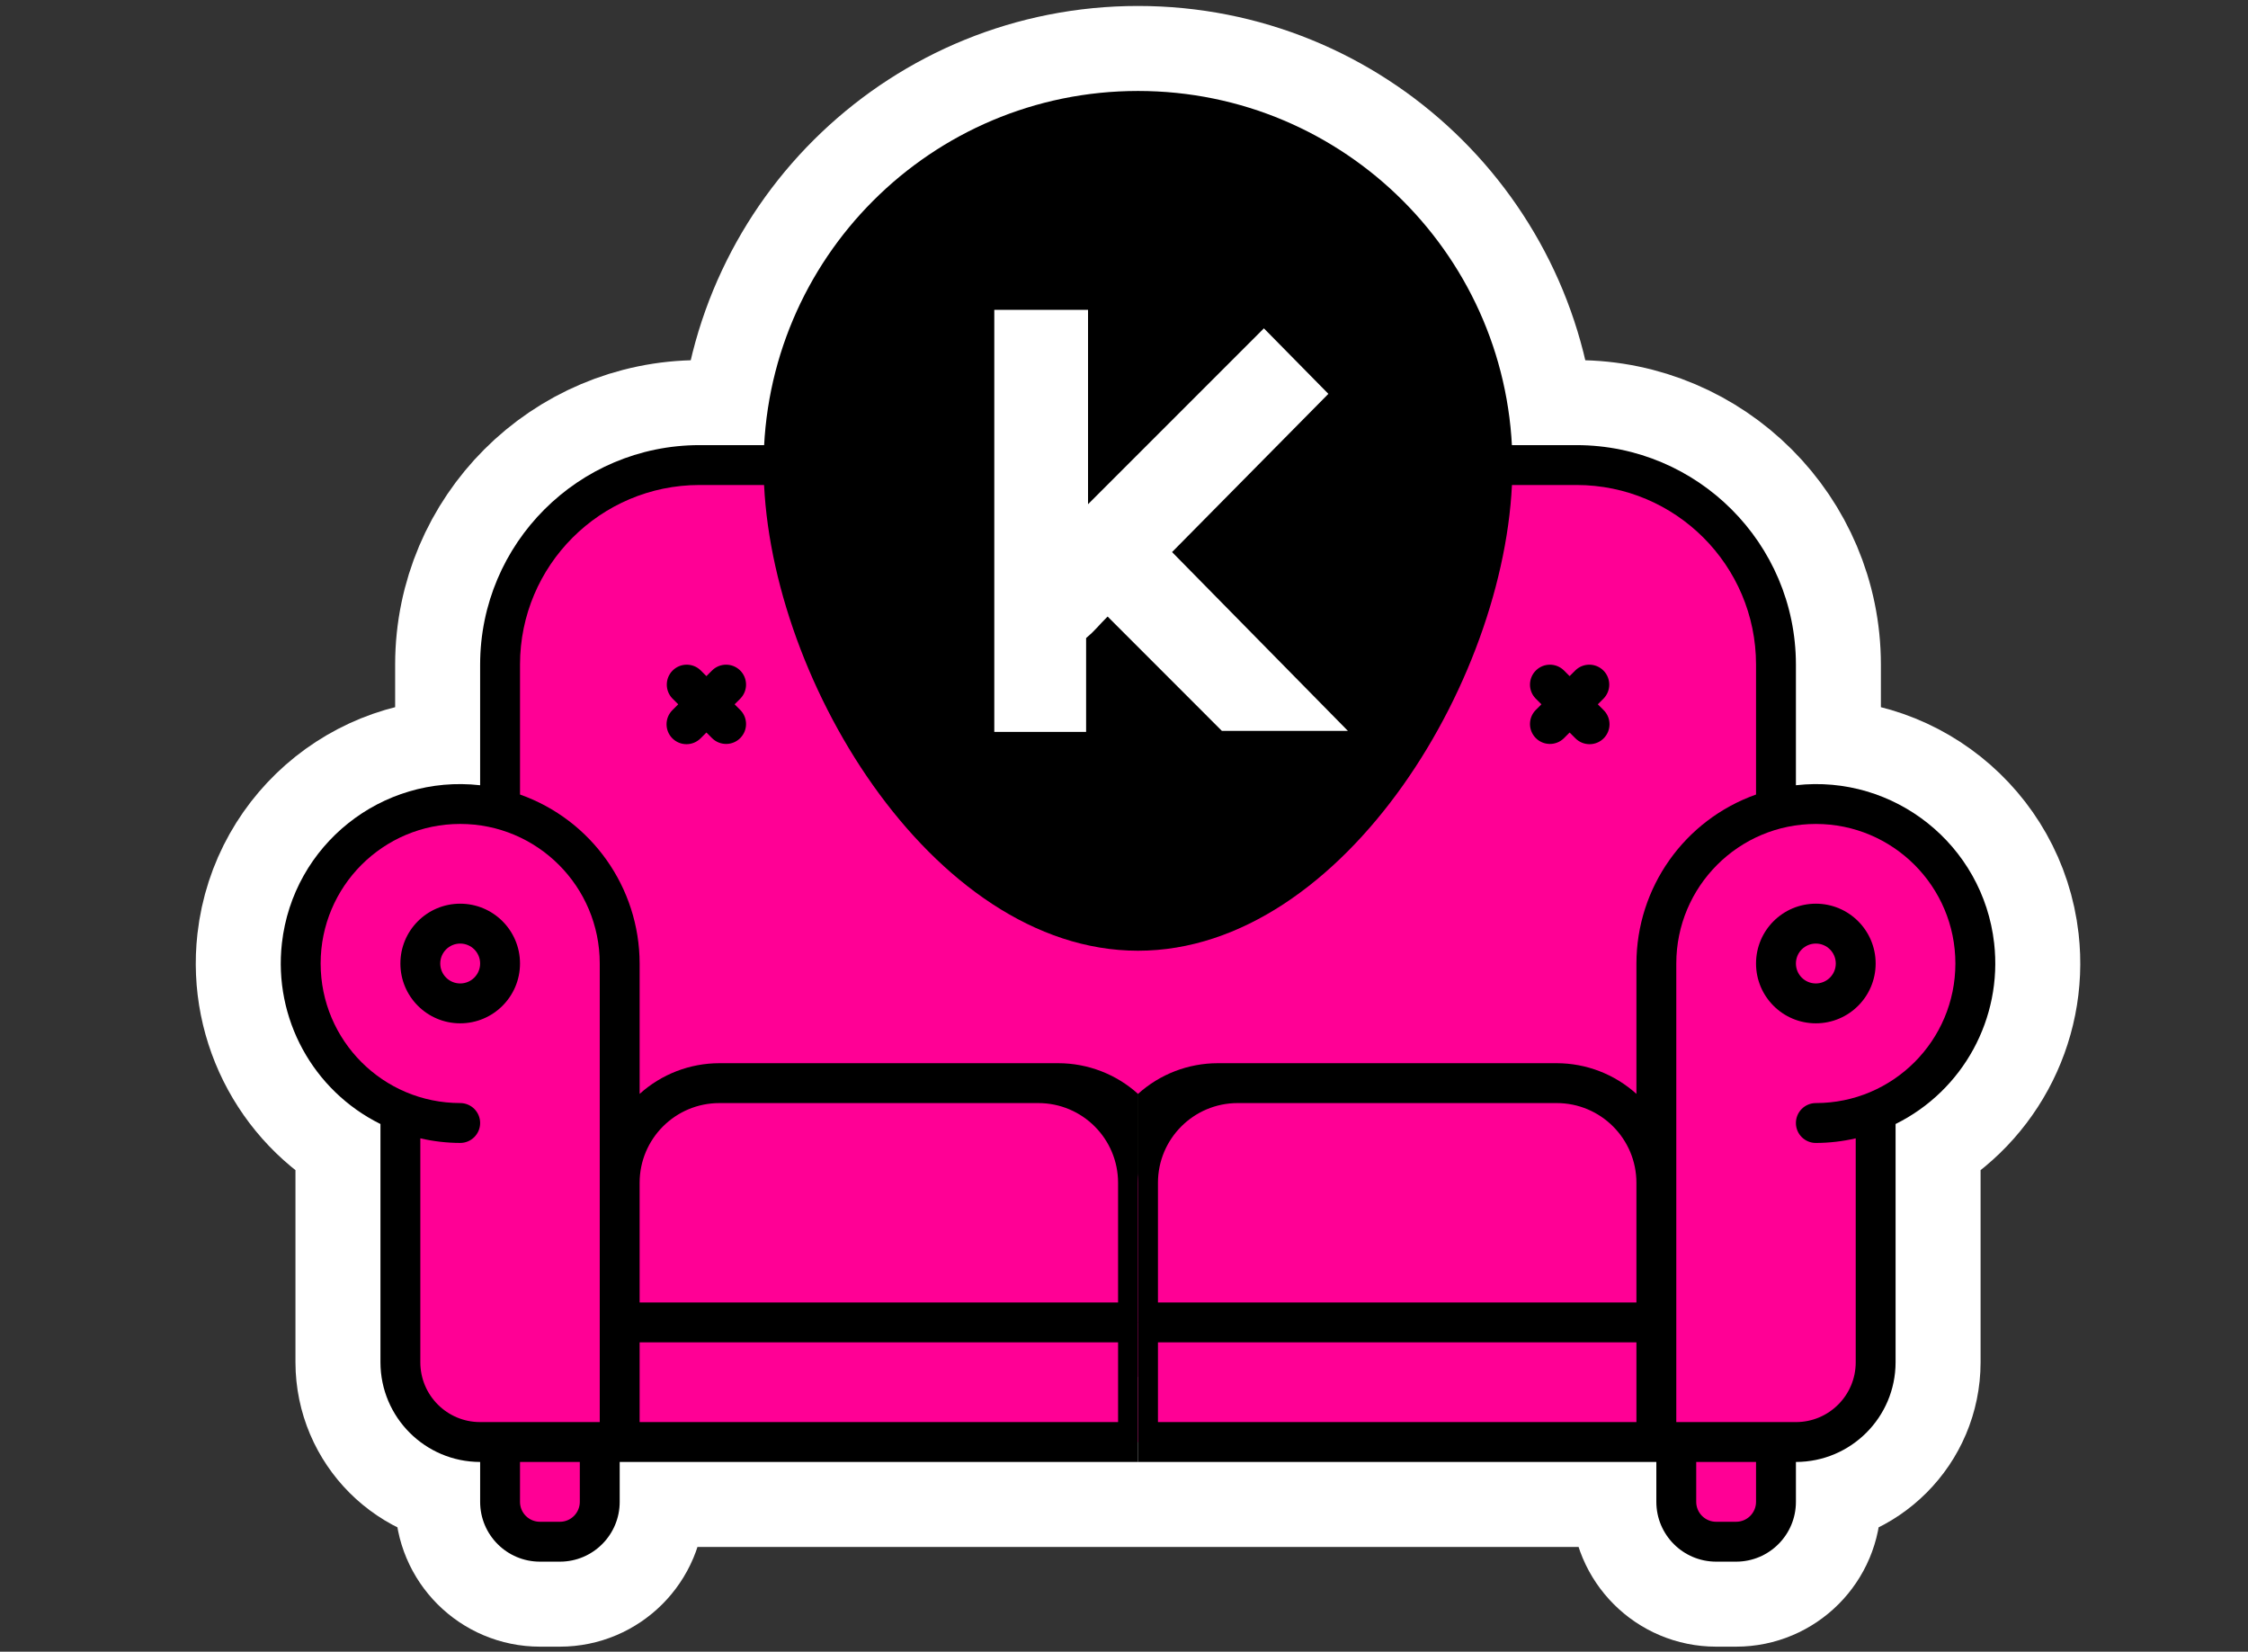
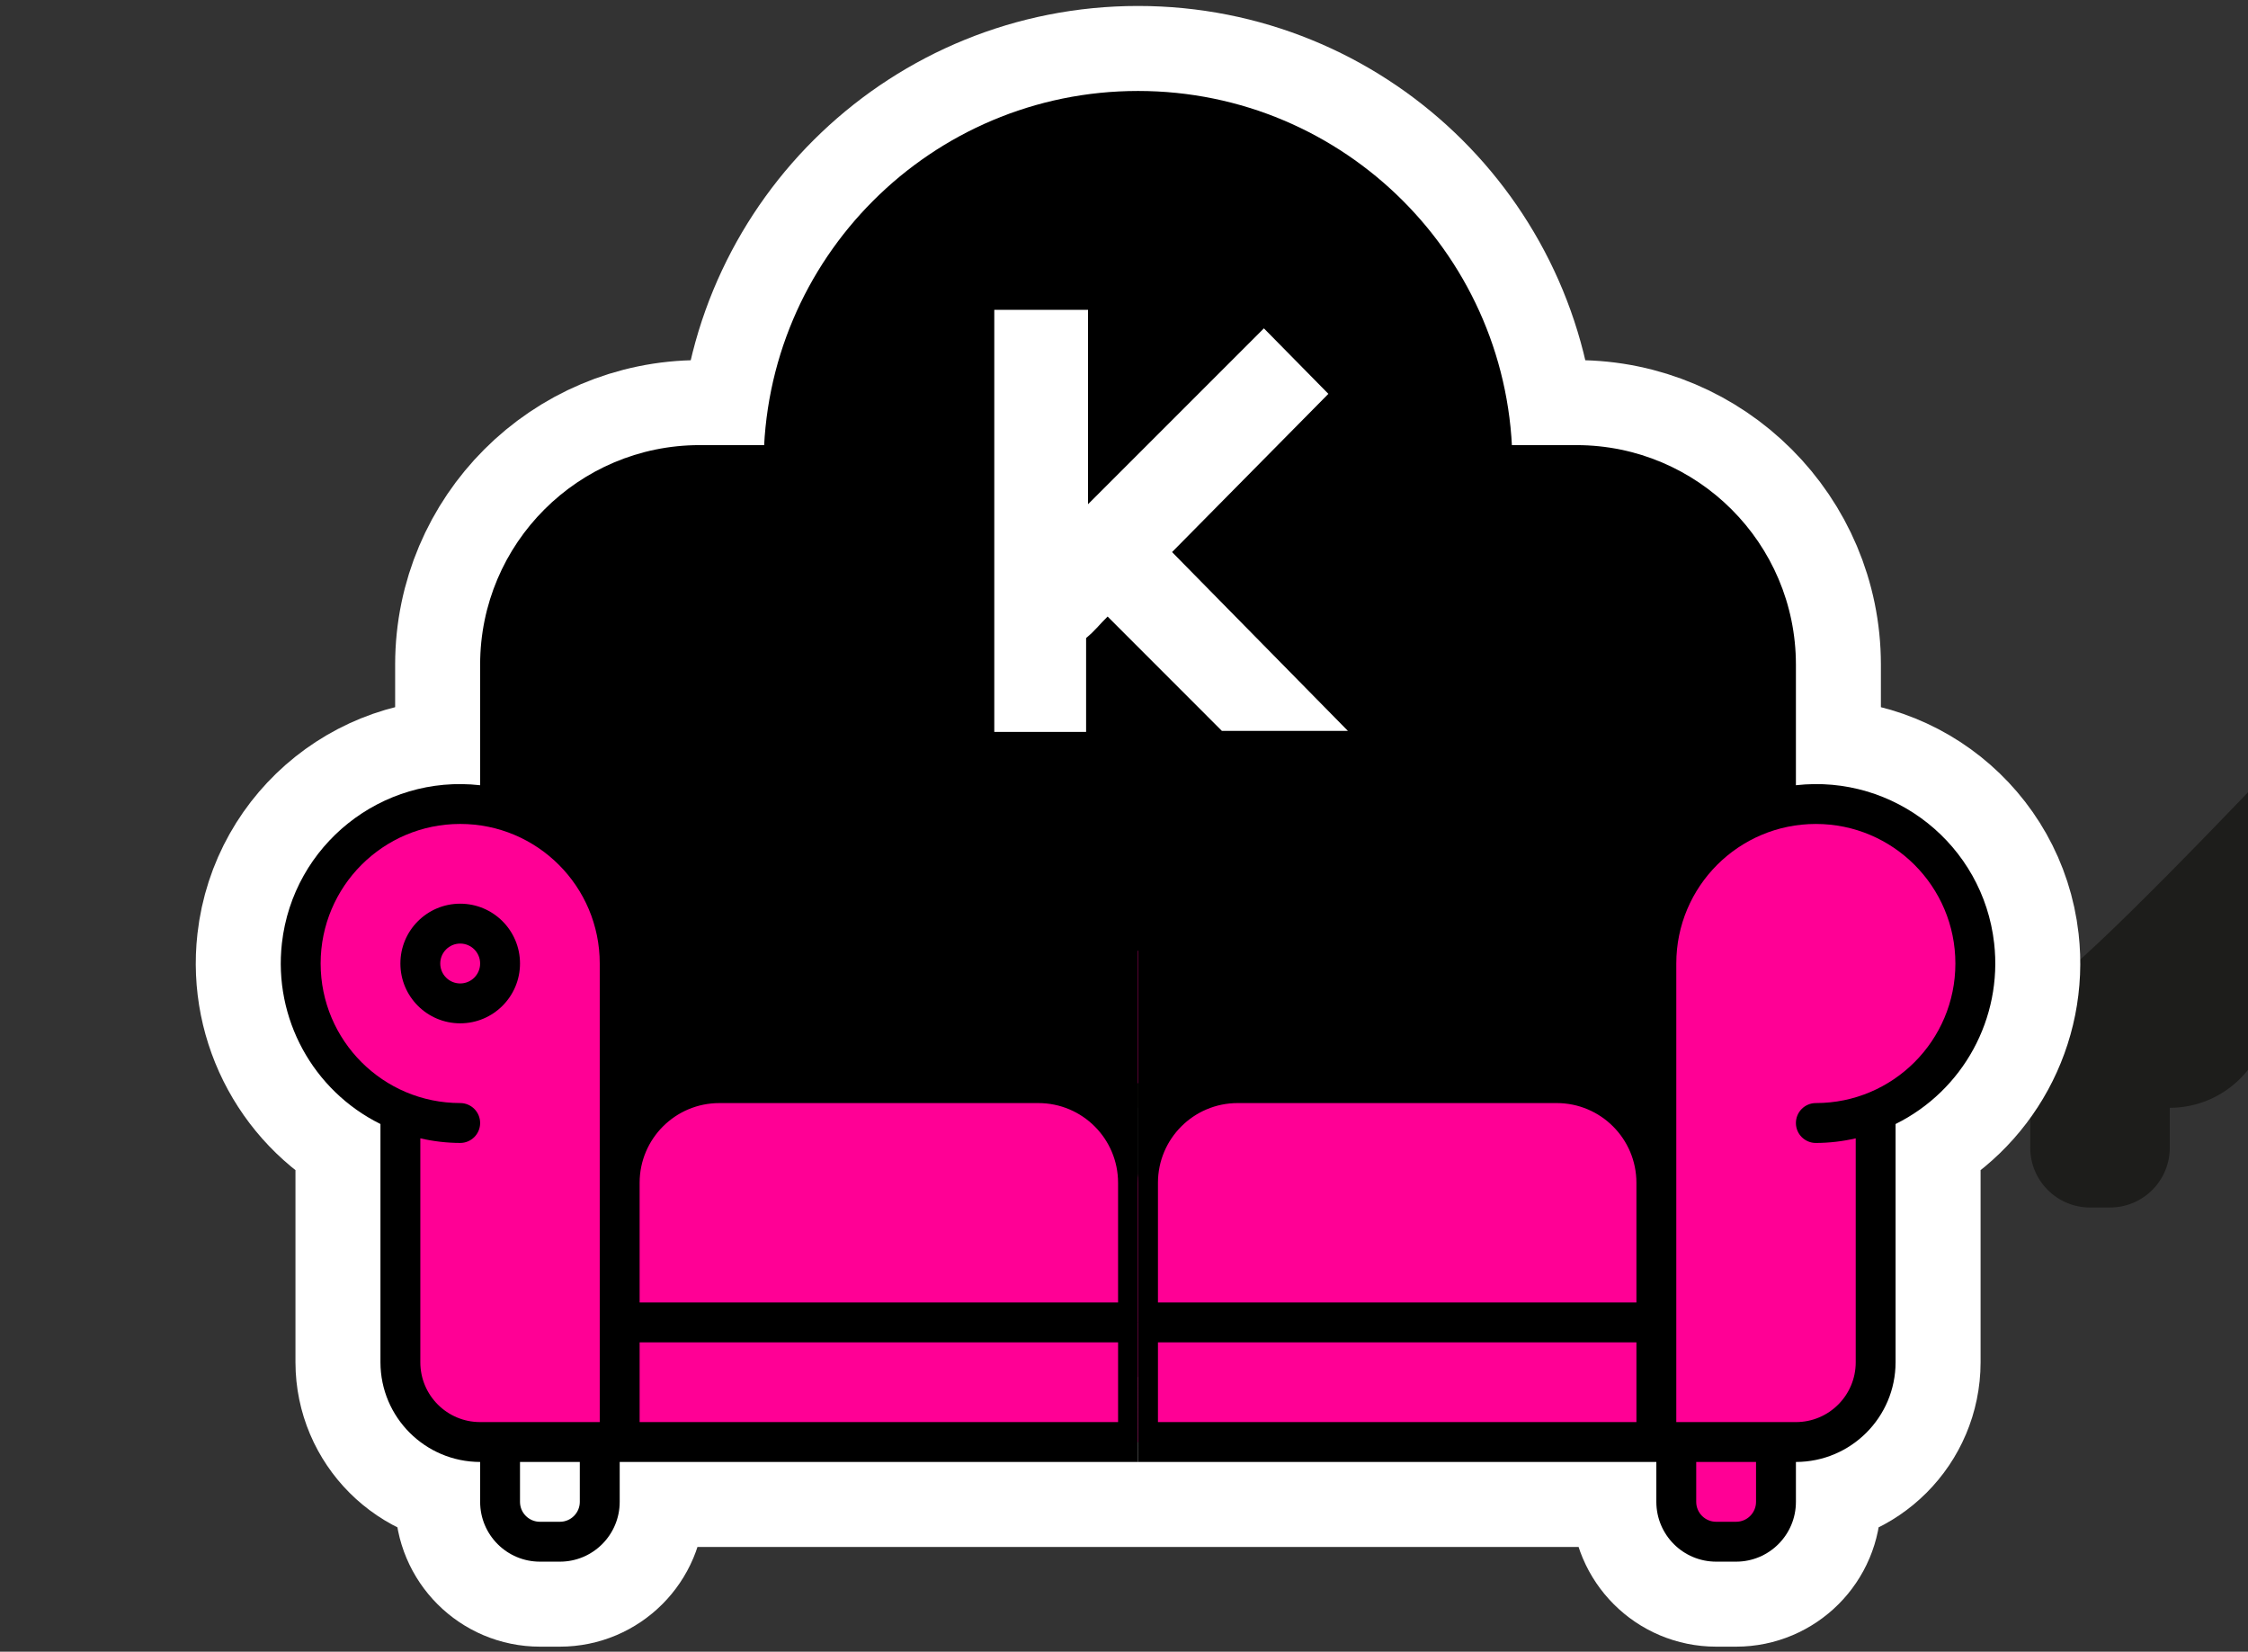
<svg xmlns="http://www.w3.org/2000/svg" version="1.1" id="Capa_2" x="0px" y="0px" width="326px" height="239.5px" viewBox="0 0 326 239.5" enable-background="new 0 0 326 239.5" xml:space="preserve">
  <rect x="0" y="0" width="326" height="239.5" fill="#333333" stroke="none" />
  <g>
-     <path fill="#1D1D1B" d="M289.187,136.774c-1.613-14.265-14.483-24.523-28.749-22.912V96.345   c-0.02-17.555-14.246-31.781-31.801-31.801h-9.384c-1.53-28.62-25.217-51.354-54.22-51.354c-28.998,0-52.69,22.734-54.219,51.354   h-9.384c-17.555,0.02-31.781,14.246-31.802,31.801v17.518c-14.265-1.612-27.136,8.647-28.747,22.912   c-1.229,10.874,4.485,21.354,14.292,26.211v34.549c0.009,7.978,6.477,14.444,14.456,14.454v5.782c0,4.79,3.883,8.674,8.673,8.674   h2.891c4.79,0,8.674-3.884,8.674-8.674v-5.782h75.167h75.169v5.782c0,4.79,3.881,8.674,8.672,8.674h2.892   c4.789,0,8.672-3.884,8.672-8.674v-5.782c7.979-0.01,14.446-6.477,14.455-14.454v-34.549   C284.701,158.128,290.414,147.648,289.187,136.774" />
+     <path fill="#1D1D1B" d="M289.187,136.774c-1.613-14.265-14.483-24.523-28.749-22.912V96.345   c-0.02-17.555-14.246-31.781-31.801-31.801h-9.384c-1.53-28.62-25.217-51.354-54.22-51.354h-9.384c-17.555,0.02-31.781,14.246-31.802,31.801v17.518c-14.265-1.612-27.136,8.647-28.747,22.912   c-1.229,10.874,4.485,21.354,14.292,26.211v34.549c0.009,7.978,6.477,14.444,14.456,14.454v5.782c0,4.79,3.883,8.674,8.673,8.674   h2.891c4.79,0,8.674-3.884,8.674-8.674v-5.782h75.167h75.169v5.782c0,4.79,3.881,8.674,8.672,8.674h2.892   c4.789,0,8.672-3.884,8.672-8.674v-5.782c7.979-0.01,14.446-6.477,14.455-14.454v-34.549   C284.701,158.128,290.414,147.648,289.187,136.774" />
    <path fill="none" stroke="#FFFFFF" stroke-width="24.651" stroke-miterlimit="10" d="M289.187,136.774   c-1.613-14.265-14.483-24.523-28.749-22.912V96.345c-0.02-17.555-14.246-31.781-31.801-31.801h-9.384   c-1.53-28.62-25.217-51.354-54.22-51.354c-28.998,0-52.69,22.734-54.219,51.354h-9.384c-17.555,0.02-31.781,14.246-31.802,31.801   v17.518c-14.265-1.612-27.136,8.647-28.747,22.912c-1.229,10.874,4.485,21.354,14.292,26.211v34.549   c0.009,7.978,6.477,14.444,14.456,14.454v5.782c0,4.79,3.883,8.674,8.673,8.674h2.891c4.79,0,8.674-3.884,8.674-8.674v-5.782   h75.167h75.169v5.782c0,4.79,3.881,8.674,8.672,8.674h2.892c4.789,0,8.672-3.884,8.672-8.674v-5.782   c7.979-0.01,14.446-6.477,14.455-14.454v-34.549C284.701,158.128,290.414,147.648,289.187,136.774z" />
    <path fill="#FF0095" d="M89.866,139.712v69.386H69.628c-6.387,0-11.564-5.176-11.564-11.563v-36.371   c-11.848-4.774-17.581-18.25-12.806-30.098c3.531-8.761,12.035-14.494,21.479-14.482c1.95,0.003,3.892,0.246,5.782,0.723   C82.732,119.949,89.865,129.163,89.866,139.712z" />
    <rect x="89.866" y="191.751" fill="#FF0095" width="75.167" height="17.347" />
    <path fill="#FF0095" d="M165.033,171.514v20.237H89.866v-20.237c0-7.984,6.471-14.455,14.455-14.455h46.256   C158.561,157.059,165.033,163.529,165.033,171.514" />
-     <path fill="#FF0095" d="M72.519,209.098h14.455v8.673c0,3.194-2.589,5.781-5.782,5.781h-2.89c-3.194,0-5.783-2.587-5.783-5.781   V209.098z" />
    <path fill="#FF0095" d="M165.033,157.059h-60.712c-7.984,0-14.455,6.471-14.455,14.455v-31.802   c-0.001-10.549-7.134-19.763-17.347-22.405V96.345c0-15.966,12.944-28.91,28.91-28.91h63.604" />
    <path fill="#FF0095" d="M66.737,133.929c3.194,0,5.782,2.59,5.782,5.783s-2.588,5.783-5.782,5.783c-3.193,0-5.783-2.59-5.783-5.783   S63.544,133.929,66.737,133.929" />
    <path d="M165.033,64.544h-63.604c-17.555,0.02-31.781,14.246-31.801,31.801v17.518c-14.265-1.612-27.136,8.647-28.747,22.912   c-1.229,10.874,4.485,21.354,14.292,26.211v34.548c0.01,7.979,6.477,14.445,14.456,14.455v5.782c0,4.791,3.883,8.674,8.674,8.674   h2.89c4.79,0,8.674-3.883,8.674-8.674v-5.782h75.167 M92.757,171.513c0-6.386,5.177-11.564,11.564-11.564h46.256   c6.388,0,11.564,5.179,11.564,11.564v17.348H92.757V171.513z M60.955,197.533v-32.473c1.896,0.439,3.836,0.665,5.782,0.67   c1.597,0,2.891-1.293,2.891-2.89s-1.294-2.893-2.891-2.893c-11.177,0-20.238-9.06-20.238-20.236s9.061-20.237,20.238-20.237   s20.237,9.061,20.237,20.237v66.495H69.628C64.838,206.207,60.955,202.323,60.955,197.533z M84.083,217.771   c0,1.597-1.294,2.891-2.891,2.891h-2.89c-1.597,0-2.892-1.294-2.892-2.891v-5.782h8.673V217.771z M92.757,194.642h69.385v11.565   H92.757V194.642z" />
    <path d="M75.41,139.712c0-4.792-3.883-8.674-8.673-8.674c-4.791,0-8.673,3.882-8.673,8.674c0,4.79,3.882,8.673,8.673,8.673   C71.527,148.385,75.41,144.502,75.41,139.712 M66.737,142.604c-1.597,0-2.891-1.296-2.891-2.892c0-1.598,1.294-2.892,2.891-2.892   c1.597,0,2.891,1.294,2.891,2.892C69.628,141.308,68.334,142.604,66.737,142.604" />
    <path fill="#FF0095" d="M240.199,139.712v69.386h20.24c6.387,0,11.563-5.176,11.563-11.563v-36.371   c11.849-4.774,17.581-18.25,12.806-30.098c-3.53-8.761-12.033-14.494-21.478-14.482c-1.95,0.003-3.894,0.246-5.783,0.723   C247.334,119.949,240.202,129.163,240.199,139.712z" />
    <rect x="165.033" y="191.751" fill="#FF0095" width="75.166" height="17.347" />
    <path fill="#FF0095" d="M165.033,171.514v20.237h75.166v-20.237c0-7.984-6.471-14.455-14.452-14.455H179.49   C171.506,157.059,165.033,163.529,165.033,171.514" />
    <path fill="#FF0095" d="M257.547,209.098h-14.455v8.673c0,3.194,2.59,5.781,5.782,5.781h2.892c3.192,0,5.781-2.587,5.781-5.781   V209.098z" />
    <path fill="#FF0095" d="M165.033,157.059h60.714c7.981,0,14.452,6.471,14.452,14.455v-31.802   c0.003-10.549,7.135-19.763,17.348-22.405V96.345c0-15.966-12.944-28.91-28.91-28.91h-63.604" />
    <path fill="#FF0095" d="M263.33,133.929c-3.194,0-5.783,2.59-5.783,5.783s2.589,5.783,5.783,5.783c3.193,0,5.782-2.59,5.782-5.783   S266.524,133.929,263.33,133.929" />
    <path d="M165.033,211.988h75.166v5.782c0,4.791,3.884,8.674,8.675,8.674h2.892c4.789,0,8.674-3.883,8.674-8.674v-5.782   c7.978-0.01,14.444-6.477,14.453-14.455v-34.548c9.809-4.857,15.521-15.337,14.294-26.211   c-1.612-14.265-14.483-24.523-28.747-22.912V96.345c-0.021-17.555-14.248-31.781-31.803-31.801h-63.604 M237.31,188.86h-69.386   v-17.348c0-6.386,5.178-11.564,11.565-11.564h46.258c6.385,0,11.563,5.179,11.563,11.564V188.86z M269.113,197.533   c0,4.79-3.883,8.674-8.673,8.674h-17.348v-66.495c0-11.177,9.062-20.237,20.238-20.237c11.175,0,20.236,9.061,20.236,20.237   s-9.062,20.236-20.236,20.236c-1.598,0-2.891,1.296-2.891,2.893s1.293,2.89,2.891,2.89c1.945-0.005,3.886-0.23,5.782-0.67V197.533z    M245.983,211.988h8.674v5.782c0,1.597-1.296,2.891-2.891,2.891h-2.892c-1.596,0-2.892-1.294-2.892-2.891V211.988z M237.31,206.207   h-69.386v-11.563h69.386V206.207z" />
-     <path d="M263.33,148.385c4.789,0,8.672-3.883,8.672-8.673c0-4.792-3.883-8.674-8.672-8.674c-4.791,0-8.674,3.882-8.674,8.674   C254.656,144.502,258.539,148.385,263.33,148.385 M260.44,139.712c0-1.598,1.293-2.892,2.891-2.892   c1.596,0,2.891,1.294,2.891,2.892c0,1.596-1.295,2.892-2.891,2.892C261.733,142.604,260.44,141.308,260.44,139.712" />
-     <path fill="#FF0095" d="M165.033,70.326h63.604c14.362,0.016,26.004,11.656,26.02,26.021v18.862   c-10.382,3.679-17.326,13.489-17.347,24.503v18.906c-3.17-2.863-7.29-4.449-11.563-4.45h-49.15   c-4.272,0.001-8.394,1.587-11.563,4.45c-3.171-2.863-7.291-4.449-11.563-4.45h-49.149c-4.274,0.001-8.395,1.587-11.564,4.45   v-18.906c-0.02-11.014-6.965-20.824-17.347-24.503V96.347c0.016-14.365,11.656-26.005,26.019-26.021H165.033z" />
    <path d="M97.508,107.063c1.129,1.129,2.959,1.129,4.088,0l0.847-0.847l0.848,0.847c1.148,1.109,2.979,1.078,4.087-0.07   c1.083-1.121,1.083-2.897,0-4.018l-0.846-0.847l0.846-0.847c1.109-1.148,1.078-2.979-0.071-4.089c-1.12-1.081-2.896-1.081-4.016,0   l-0.848,0.848l-0.847-0.848c-1.148-1.108-2.979-1.077-4.088,0.072c-1.082,1.121-1.082,2.897,0,4.017l0.847,0.847l-0.847,0.847   C96.38,104.104,96.38,105.934,97.508,107.063" />
    <path d="M232.559,107.063c-1.129,1.129-2.959,1.129-4.09,0l-0.847-0.847l-0.846,0.847c-1.149,1.109-2.98,1.078-4.089-0.07   c-1.082-1.121-1.082-2.897,0-4.018l0.848-0.847l-0.848-0.847c-1.109-1.148-1.077-2.979,0.073-4.089   c1.118-1.081,2.895-1.081,4.016,0l0.846,0.848l0.847-0.848c1.149-1.108,2.98-1.077,4.09,0.072c1.08,1.121,1.08,2.897,0,4.017   l-0.847,0.847l0.847,0.847C233.688,104.104,233.688,105.934,232.559,107.063" />
    <path d="M219.332,67.487c0,29.989-24.31,70.371-54.299,70.371c-29.985,0-54.299-40.382-54.299-70.371   c0-29.987,24.313-54.297,54.299-54.297C195.023,13.19,219.332,37.5,219.332,67.487" />
    <path fill="#FFFFFF" d="M195.472,105.982h-18.276l-16.572-16.582c-0.571,0.569-1.086,1.112-1.559,1.636   c-0.475,0.519-0.994,1.015-1.56,1.489v13.6H144.19V44.923h13.595v28.188l25.502-25.499l9.352,9.498l-22.67,22.943L195.472,105.982z   " />
  </g>
</svg>